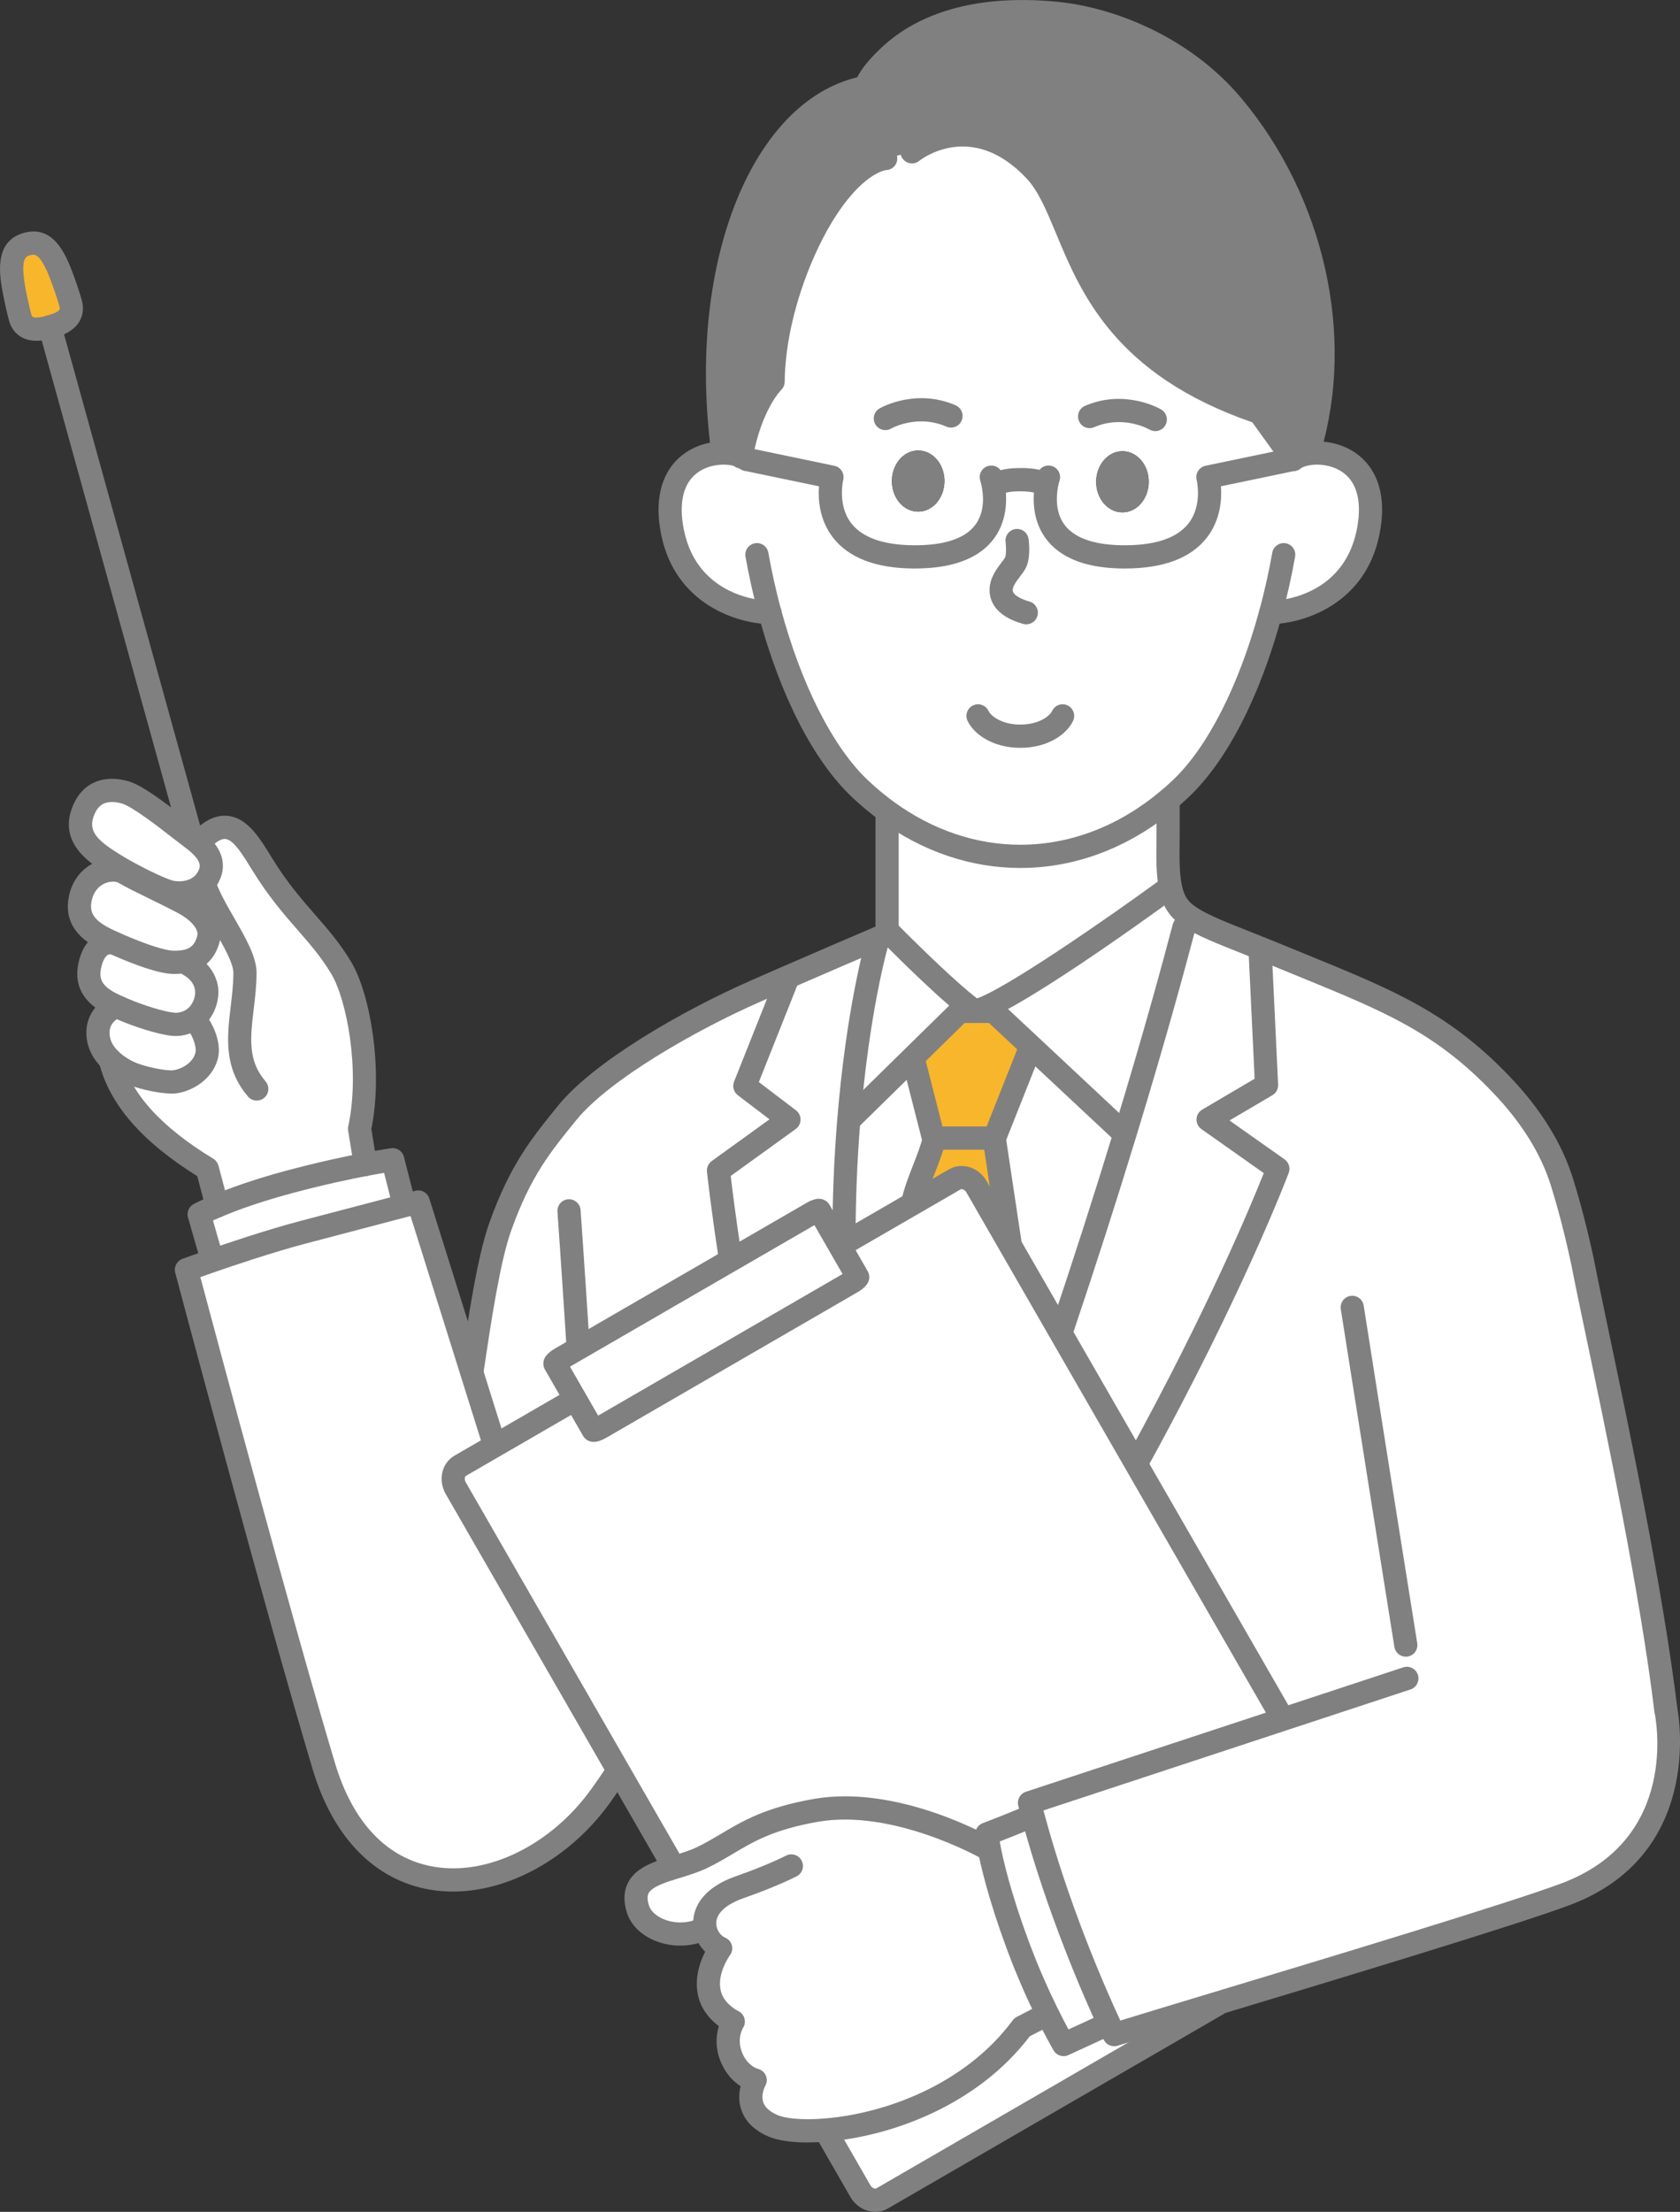
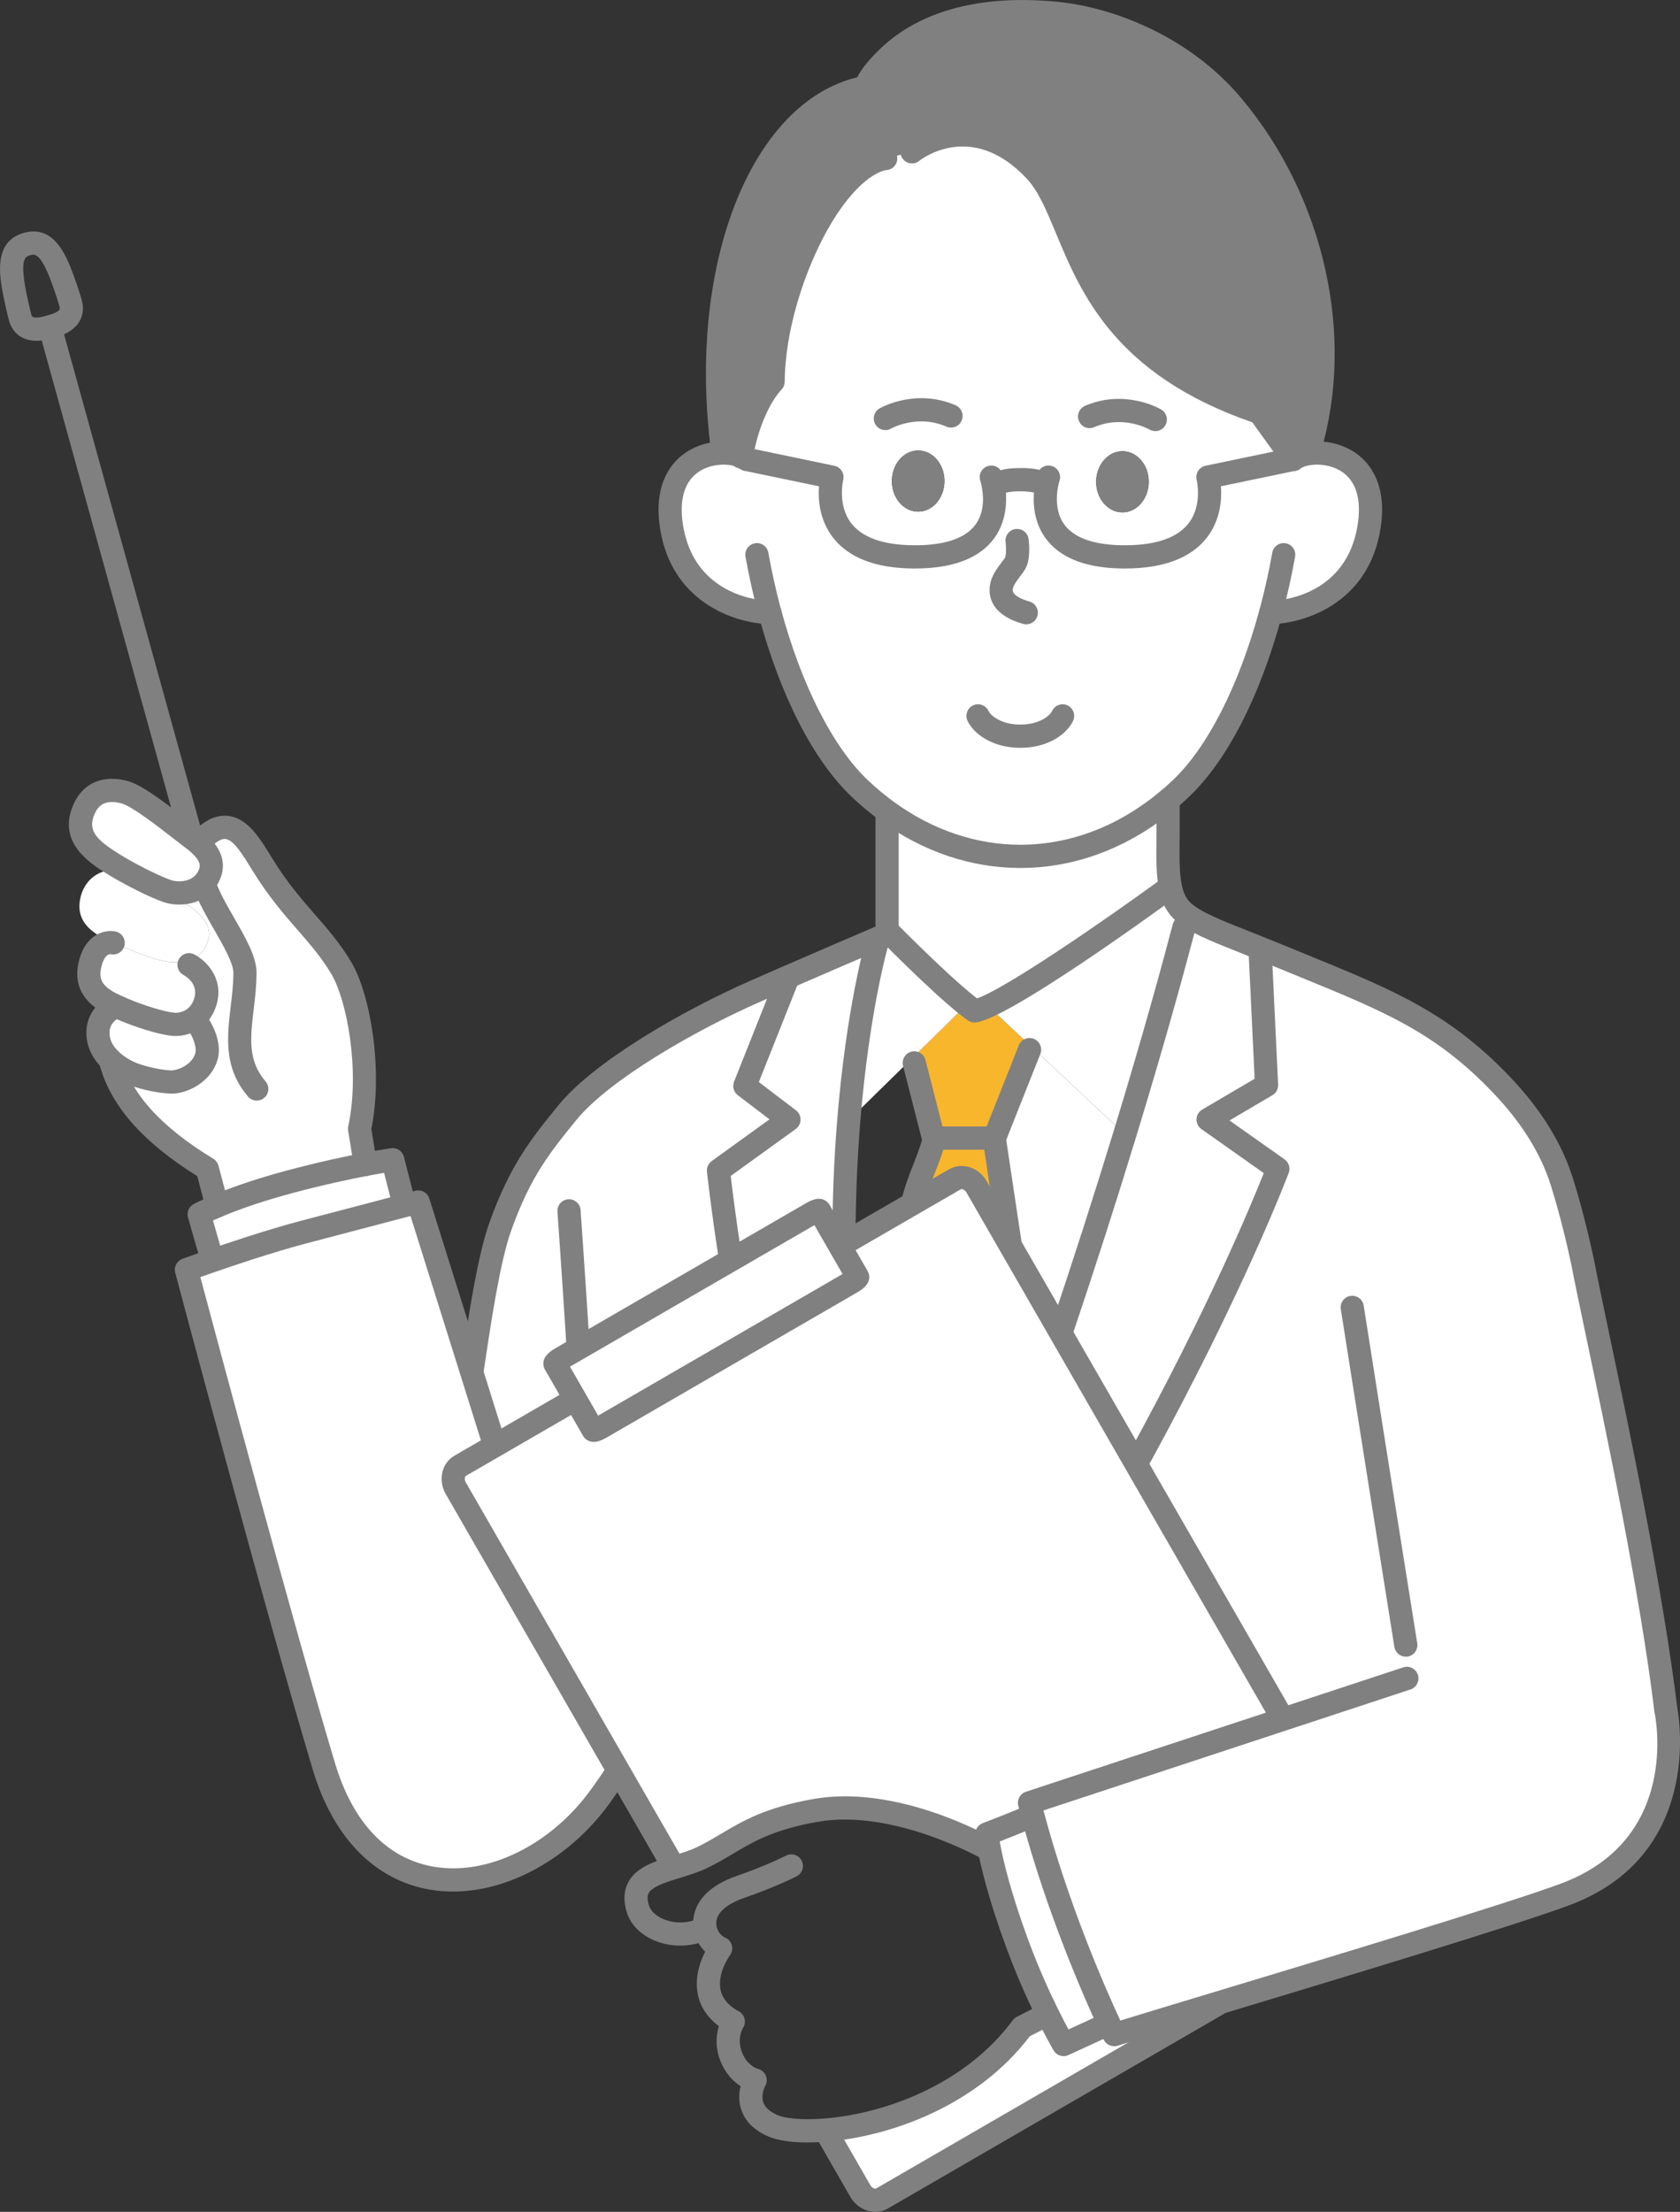
<svg xmlns="http://www.w3.org/2000/svg" width="196" height="258" viewBox="0 0 196 258" fill="none">
  <rect x="0" y="0" width="196" height="258" fill="#333333" stroke="none" />
  <g clip-path="url(#clip0_45_4958)">
    <path d="M149.624 200.56L149.523 200.25L132.449 170.593L132.735 170.423C143.979 149.988 149.083 136.337 149.083 136.337L140.944 130.591L147.763 126.58L147.006 110.714L147.052 110.606C147.933 110.962 148.882 111.341 149.894 111.759C161.03 116.351 167.671 118.69 175.108 126.456C178.243 129.724 180.869 133.518 182.228 137.885C183.186 140.96 183.997 144.165 184.692 147.472C186.074 154.789 192.144 181.256 194.36 199.53C194.36 199.53 197.697 215.326 182.645 220.948C176.521 223.24 155.895 229.474 142.048 233.655C136.457 235.343 131.973 236.698 129.985 237.325C129.985 237.325 129.762 236.876 129.383 236.048C127.8 232.633 123.437 222.76 120.495 211.765C120.363 211.277 120.232 210.781 120.108 210.286L149.624 200.56Z" fill="white" />
    <path d="M116.224 56.79C116.224 56.364 116.973 56 118.687 55.953C120.42 55.907 121.83 56.224 121.846 56.658L122.078 56.697C121.661 59.128 121.653 64.959 131.236 64.959C143.345 64.959 140.921 55.659 140.921 55.659L150.883 53.584C151.33 53.243 152.018 52.995 152.821 52.895C156.08 52.469 161.192 54.459 159.594 62.156C157.709 71.231 148.589 71.448 148.257 71.455H148.249C145.971 79.911 142.311 87.685 137.739 92.006C137.245 92.471 136.735 92.928 136.22 93.354C131.26 97.496 125.367 99.889 119.037 99.889C113.405 99.889 108.115 97.992 103.528 94.654C102.424 93.857 101.358 92.966 100.341 92.006C95.762 87.685 92.106 79.911 89.821 71.455H89.813C89.481 71.448 80.361 71.231 78.476 62.156C77.032 55.171 81.11 52.895 84.307 52.84C85.125 52.825 85.882 52.957 86.484 53.204C86.763 53.305 87.002 53.437 87.195 53.584V53.599L97.064 55.659C97.064 55.659 94.639 64.959 106.748 64.959C116.147 64.959 116.317 59.345 115.923 56.844L116.224 56.79Z" fill="white" />
    <path d="M143.781 12.32C152.335 22.502 157.022 38.151 152.79 52.345L152.821 52.895C152.018 52.995 151.331 53.243 150.883 53.584L146.944 48.117C124.835 40.676 126.181 25.669 120.757 19.893C113.374 12.025 106.393 17.709 106.393 17.709L103.327 18.483C103.327 18.483 99.945 18.483 95.821 25.336C93.242 29.634 90.284 37.083 90.191 44.516C90.191 44.516 87.604 46.963 86.485 53.204C85.882 52.957 85.126 52.825 84.307 52.84L84.291 52.438C81.465 30.679 89.095 12.413 100.995 10.19C100.995 10.19 101.204 8.843 104.084 6.249C106.393 4.181 111.977 0.441 123.316 1.564C129.399 2.176 137.989 5.428 143.781 12.32Z" fill="#808080" />
    <path d="M122.077 56.697L121.846 56.658C121.83 56.224 120.42 55.907 118.687 55.953C116.973 56 116.224 56.364 116.224 56.79L115.923 56.844C116.316 59.345 116.147 64.959 106.748 64.959C94.639 64.959 97.064 55.659 97.064 55.659L87.195 53.599V53.584C87.002 53.437 86.762 53.305 86.484 53.205C87.604 46.963 90.191 44.517 90.191 44.517C90.284 37.083 93.242 29.634 95.821 25.336C99.945 18.483 103.327 18.483 103.327 18.483L106.393 17.709C106.393 17.709 113.374 12.025 120.757 19.893C126.181 25.669 124.834 40.676 146.944 48.117L150.882 53.584L140.92 55.659C140.92 55.659 143.345 64.959 131.236 64.959C121.653 64.959 121.66 59.128 122.077 56.697ZM134.019 56.209C134.027 54.234 132.66 52.639 130.969 52.632C129.277 52.624 127.895 54.219 127.887 56.186C127.88 58.16 129.247 59.763 130.945 59.763C132.637 59.771 134.011 58.176 134.019 56.209ZM110.187 56.124C110.192 54.149 108.826 52.554 107.134 52.546C105.435 52.539 104.061 54.134 104.053 56.1C104.053 58.075 105.412 59.678 107.111 59.678C108.805 59.686 110.177 58.09 110.187 56.124Z" fill="white" />
    <path d="M149.523 200.25L149.624 200.56L120.108 210.286C120.232 210.781 120.363 211.277 120.494 211.765L120.379 211.796C119.027 212.438 115.127 213.925 115.127 213.925C115.127 213.925 115.181 214.459 115.39 215.536L115.127 215.582C115.127 215.582 104.532 209.519 95.172 211.168C87.759 212.477 85.851 214.769 81.928 216.666C80.847 217.185 79.596 217.541 78.422 217.905V217.456L72.182 206.615L53.169 173.59C52.613 172.63 52.853 171.453 53.695 170.965L57.78 168.596L66.831 163.361L67.116 163.198L69.194 166.807C69.24 166.892 69.634 166.768 70.066 166.52L99.366 149.555C99.798 149.307 100.099 149.028 100.053 148.943L98.416 146.093L98.47 146.062C98.47 145.722 98.462 145.381 98.462 145.04L106.571 140.348L111.39 137.56C112.239 137.072 113.366 137.46 113.922 138.42L117.737 145.048L123.676 155.362L132.449 170.593L149.523 200.25Z" fill="white" />
    <path d="M140.943 130.591L149.083 136.337C149.083 136.337 143.978 149.988 132.734 170.423L132.449 170.593L123.676 155.362L123.846 155.261C126.773 146.573 129.228 138.838 131.236 132.272C135.684 117.714 137.908 108.91 138.125 108.174L138.889 106.997C140.534 108.081 143.17 109.057 147.052 110.606L147.006 110.714L147.762 126.58L140.943 130.591Z" fill="white" />
    <path d="M142.048 233.655L142.079 233.756L102.91 256.436C102.068 256.924 100.933 256.544 100.377 255.584L96.493 248.832L96.454 248.453C103.211 247.88 113.166 244.651 119.236 236.466L121.429 235.335L122.116 234.747C123.259 237.078 124.078 238.479 124.078 238.479C124.078 238.479 125.684 237.736 129.043 236.195L129.383 236.048C129.761 236.876 129.985 237.325 129.985 237.325C131.973 236.698 136.457 235.343 142.048 233.655Z" fill="white" />
    <path d="M138.889 106.997L138.125 108.174C137.908 108.91 135.684 117.714 131.236 132.272L131.19 132.256L120.389 122.151L115.915 117.97H113.698V117.915C117.413 117.397 136.364 103.567 136.364 103.567L136.557 103.528C136.719 104.303 136.974 105 137.36 105.565C137.715 106.091 138.217 106.556 138.889 106.997Z" fill="white" />
    <path d="M136.557 103.528L136.364 103.567C136.364 103.567 117.413 117.397 113.698 117.915C110.911 115.995 104.624 109.669 103.551 108.585H103.489V94.709L103.528 94.654C108.115 97.992 113.405 99.889 119.037 99.889C125.367 99.889 131.259 97.496 136.22 93.354L136.279 93.431V96.947C136.279 99.177 136.148 101.6 136.557 103.528Z" fill="white" />
    <path d="M130.966 52.631C132.657 52.639 134.024 54.234 134.016 56.209C134.009 58.176 132.634 59.771 130.943 59.763C129.244 59.763 127.877 58.16 127.885 56.186C127.893 54.219 129.275 52.624 130.966 52.631Z" fill="#808080" />
    <path d="M131.19 132.256L131.237 132.272C129.229 138.838 126.773 146.573 123.846 155.261L123.676 155.362L117.738 145.048L117.831 144.994L116.023 132.961V132.752L120.116 122.438L120.387 122.151L131.188 132.256H131.19Z" fill="white" />
    <path d="M129.385 236.048L129.046 236.195C125.686 237.736 124.08 238.479 124.08 238.479C124.08 238.479 123.261 237.077 122.118 234.747C121.107 232.695 119.856 229.923 118.682 226.74C116.656 221.242 115.76 217.495 115.39 215.536C115.181 214.459 115.127 213.925 115.127 213.925C115.127 213.925 119.027 212.438 120.378 211.795L120.494 211.765C123.436 222.76 127.8 232.633 129.383 236.048H129.385Z" fill="white" />
-     <path d="M82.267 224.936L82.113 224.967C79.194 226.438 75.201 225.184 74.414 222.652C73.479 219.632 75.757 218.734 78.422 217.905C79.596 217.541 80.847 217.185 81.928 216.666C85.851 214.769 87.761 212.477 95.172 211.168C104.532 209.519 115.127 215.582 115.127 215.582L115.389 215.536C115.76 217.495 116.656 221.242 118.682 226.74C119.853 229.923 121.104 232.695 122.118 234.747L121.431 235.335L119.238 236.466C113.168 244.65 103.214 247.879 96.456 248.452C93.614 248.7 91.344 248.476 90.162 247.957C86.07 246.16 88.101 242.645 88.101 242.645C88.101 242.645 86.533 242.281 85.575 240.485C84.185 237.883 85.552 235.808 85.552 235.808C85.552 235.808 83.421 234.816 82.826 232.733C82.031 229.977 84.077 227.267 84.077 227.267C83.22 226.91 82.471 226.012 82.27 224.936H82.267Z" fill="white" />
    <path d="M120.389 122.151L120.119 122.438L116.026 132.752H109.029H108.903L106.663 123.986L106.27 123.576L111.984 117.97H113.699H115.915L120.389 122.151Z" fill="#F8B62C" />
    <path d="M116.026 132.961L117.833 144.994L117.74 145.048L113.925 138.42C113.369 137.46 112.242 137.072 111.392 137.56L106.573 140.348L106.504 140.224C107.083 137.684 108.442 135.183 109.029 132.752H116.026V132.961Z" fill="#F8B62C" />
    <path d="M113.698 117.915V117.97H111.984L106.269 123.576L99.041 130.669H99.025C100.029 118.403 102.053 110.838 102.423 109.56L102.377 109.452C103.08 109.15 103.489 108.972 103.489 108.972V108.585H103.551C104.624 109.669 110.91 115.995 113.698 117.915Z" fill="white" />
    <path d="M107.134 52.546C108.825 52.554 110.192 54.149 110.187 56.124C110.177 58.09 108.805 59.686 107.111 59.678C105.412 59.678 104.053 58.075 104.053 56.1C104.06 54.134 105.435 52.538 107.134 52.546Z" fill="#808080" />
-     <path d="M108.903 132.752H109.029C108.44 135.183 107.083 137.684 106.504 140.224L106.574 140.348L98.465 145.04C98.457 139.728 98.681 134.912 99.029 130.669H99.044L106.272 123.576L106.666 123.986L108.906 132.752H108.903Z" fill="white" />
    <path d="M98.462 145.04C98.462 145.381 98.47 145.722 98.47 146.062L98.416 146.093L95.605 141.215C95.551 141.122 95.165 141.254 94.732 141.502L85.334 146.945L85.195 146.697C84.237 140.495 83.82 136.53 83.82 136.53L92.045 130.591L86.894 126.673L91.913 114.051L91.883 113.974C95.976 112.193 100.37 110.304 102.378 109.452L102.424 109.56C102.053 110.838 100.03 118.403 99.026 130.669C98.678 134.912 98.454 139.728 98.462 145.04Z" fill="white" />
    <path d="M100.053 148.943C100.099 149.028 99.798 149.307 99.365 149.555L70.066 166.52C69.634 166.768 69.24 166.892 69.194 166.807L67.116 163.198L64.745 159.079C64.691 158.994 65 158.715 65.425 158.467L85.334 146.945L94.732 141.502C95.164 141.254 95.55 141.122 95.605 141.215L98.416 146.093L100.053 148.943Z" fill="white" />
    <path d="M92.045 130.591L83.82 136.53C83.82 136.53 84.237 140.495 85.195 146.697L85.334 146.945L65.425 158.467C65.001 158.715 64.692 158.994 64.746 159.079L67.117 163.198L66.831 163.361L57.78 168.596L57.626 168.325L54.972 159.869L55.077 159.838C55.95 154.007 57.008 146.876 58.367 143.074C60.684 136.6 62.939 133.782 66.205 129.771C70.02 125.086 79.897 119.24 88.114 115.623C89.28 115.112 90.562 114.547 91.883 113.974L91.914 114.052L86.894 126.673L92.045 130.591Z" fill="white" />
    <path d="M53.169 173.59L72.182 206.615L71.973 206.731C71.371 207.645 70.738 208.559 70.081 209.473C61.347 221.637 43.361 224.626 37.786 206.042C32.172 187.334 21.746 148.107 21.746 148.107C21.746 148.107 22.966 147.658 24.804 147.03C27.623 146.055 31.901 144.645 35.369 143.732C39.485 142.648 44.62 141.3 47.184 140.627C48.188 140.371 48.798 140.208 48.798 140.208L54.971 159.869L57.625 168.325L57.779 168.596L53.694 170.965C52.852 171.453 52.613 172.63 53.169 173.59Z" fill="white" />
    <path d="M47.123 140.41L47.185 140.627C44.621 141.3 39.485 142.648 35.369 143.732C31.902 144.645 27.624 146.055 24.805 147.03L24.635 146.535L23.23 141.641C23.23 141.641 23.924 141.262 25.33 140.673C27.052 139.945 29.848 138.908 33.748 137.862C37.393 136.887 40.482 136.228 42.621 135.826V135.818C44.644 135.439 45.818 135.276 45.818 135.276L47.123 140.41Z" fill="white" />
    <path d="M41.949 131.668L42.621 135.818V135.826C40.482 136.228 37.393 136.887 33.748 137.862C29.848 138.908 27.052 139.945 25.33 140.673L24.18 136.321C17.816 132.442 14.032 128.315 12.858 123.607C13.569 124.296 14.372 124.753 14.815 124.977C16.287 125.744 19.33 126.325 20.388 126.185C21.616 126.023 23.531 125.117 24.082 123.243C24.553 121.656 23.261 119.665 23.261 119.665L20.504 119.487C21.927 119.487 23.539 118.628 24.025 116.599C24.682 113.873 22.048 112.534 22.048 112.534L21.917 112.069C22.983 111.783 23.917 111.078 24.326 109.483C24.774 107.694 22.936 106.107 21.399 105.302C18.311 103.683 16.171 102.777 14.496 101.794L14.604 101.6C16.449 102.638 18.975 103.846 19.917 104.055C21.369 104.365 23.616 104.039 24.458 101.949C24.96 100.702 24.458 99.626 23.446 98.642L23.515 98.565C23.701 97.938 24.002 97.473 24.388 97.202C27.199 95.158 28.86 97.976 30.605 100.834C34.018 106.393 37.246 108.6 39.81 112.906C41.833 116.289 43.393 124.939 41.949 131.668Z" fill="white" />
    <path d="M23.446 98.642C24.457 99.626 24.959 100.702 24.457 101.949C23.616 104.039 21.368 104.365 19.916 104.055C18.974 103.846 16.449 102.638 14.603 101.6C14.233 101.399 13.893 101.198 13.599 101.02C11.545 99.757 8.479 98.023 9.646 94.778C10.696 91.851 13.128 92.014 14.572 92.417C16.434 92.943 20.666 96.474 22.349 97.721C22.751 98.023 23.129 98.325 23.446 98.642Z" fill="white" />
    <path d="M21.399 105.301C22.936 106.107 24.774 107.694 24.326 109.483C23.917 111.078 22.983 111.783 21.917 112.069C21.369 112.216 20.789 112.255 20.233 112.247C18.697 112.232 15.693 111.047 13.862 110.249C13.646 110.157 13.422 110.056 13.191 109.955C11.159 109.065 8.719 107.764 9.376 104.752C10.04 101.716 13.064 100.95 14.493 101.794C16.169 102.777 18.308 103.683 21.397 105.301H21.399Z" fill="white" />
    <path d="M23.26 119.665C23.26 119.665 24.55 121.655 24.081 123.243C23.53 125.117 21.618 126.023 20.387 126.185C19.329 126.325 16.287 125.744 14.814 124.977C14.371 124.753 13.568 124.296 12.858 123.607C12.031 122.801 11.329 121.679 11.437 120.192C11.514 119.116 12.08 118.318 12.873 117.753L13.077 117.141C13.537 117.366 14.001 117.559 14.418 117.745C16.063 118.457 18.758 119.34 20.179 119.472C20.287 119.48 20.395 119.487 20.503 119.487L23.26 119.665Z" fill="white" />
    <path d="M13.182 109.971L13.19 109.955C13.422 110.056 13.646 110.157 13.862 110.249C15.692 111.047 18.696 112.232 20.233 112.247C20.789 112.255 21.368 112.216 21.917 112.069L22.048 112.534C22.048 112.534 24.681 113.873 24.025 116.599C23.538 118.628 21.927 119.487 20.503 119.487C20.395 119.487 20.287 119.48 20.179 119.472C18.758 119.34 16.063 118.457 14.418 117.745C14.001 117.559 13.538 117.366 13.077 117.141C11.455 116.328 9.885 115.089 10.503 112.495C11.175 109.669 12.966 109.932 13.182 109.971Z" fill="white" />
-     <path d="M8.242 35.379C8.806 37.392 6.459 37.95 5.833 38.113C5.208 38.298 2.914 39.034 2.35 37.021C2.35 37.021 2.072 36.022 1.709 34.202C1.03 30.695 1.272 28.991 3.153 28.464C5.038 27.938 6.126 29.27 7.339 32.63C7.972 34.373 8.242 35.379 8.242 35.379Z" fill="#F8B62C" />
    <path d="M164.011 193.242C163.357 193.242 162.786 192.768 162.678 192.102C159.326 171.14 156.459 152.889 156.428 152.709C156.312 151.968 156.814 151.276 157.553 151.16C158.299 151.044 158.981 151.55 159.097 152.288C159.125 152.471 161.993 170.72 165.345 191.673C165.463 192.414 164.961 193.108 164.225 193.227C164.153 193.24 164.081 193.245 164.009 193.245L164.011 193.242Z" fill="#808080" />
    <path d="M55.08 161.193C55.013 161.193 54.946 161.188 54.877 161.177C54.138 161.066 53.631 160.377 53.742 159.636L53.77 159.44C54.632 153.674 55.706 146.501 57.096 142.617C59.523 135.836 62.01 132.78 65.158 128.913C69.249 123.891 79.362 117.995 87.572 114.382L88.696 113.889C89.546 113.517 90.436 113.125 91.348 112.73C95.443 110.949 99.843 109.057 101.853 108.205L102.141 108.081V94.711C102.141 93.963 102.746 93.356 103.493 93.356C104.239 93.356 104.844 93.963 104.844 94.711V108.974C104.844 109.514 104.525 110.002 104.031 110.216L102.911 110.699C100.901 111.553 96.512 113.44 92.421 115.218C91.513 115.613 90.624 116.003 89.78 116.372L88.655 116.865C81.005 120.233 71.04 125.979 67.254 130.627C64.152 134.437 61.912 137.188 59.642 143.53C58.342 147.164 57.291 154.193 56.445 159.84L56.416 160.036C56.316 160.708 55.739 161.19 55.08 161.19V161.193Z" fill="#808080" />
    <path d="M129.986 238.68C129.486 238.68 129.013 238.402 128.776 237.932C128.776 237.932 128.544 237.467 128.153 236.61C126.441 232.917 122.134 223.121 119.187 212.116C119.053 211.623 118.919 211.119 118.796 210.613C118.623 209.924 119.012 209.22 119.686 208.998L163.712 194.487C164.423 194.252 165.185 194.639 165.419 195.351C165.653 196.061 165.267 196.828 164.557 197.063L121.735 211.176C121.756 211.253 121.777 211.334 121.8 211.411C124.691 222.215 128.925 231.84 130.609 235.477C130.642 235.549 130.673 235.617 130.704 235.684C132.905 235.002 136.604 233.885 141.659 232.359C155.352 228.224 176.043 221.975 182.174 219.681C195.977 214.526 193.166 200.413 193.04 199.814C193.032 199.775 193.025 199.737 193.019 199.698C191.336 185.819 187.39 167.052 185.032 155.84C184.285 152.285 183.696 149.48 183.364 147.73C182.661 144.382 181.842 141.197 180.939 138.296C179.775 134.561 177.487 130.896 174.135 127.404C167.453 120.424 161.563 118.013 151.809 114.018L149.379 113.022C148.633 112.712 147.92 112.425 147.243 112.152L145.047 111.274C141.935 110.04 139.685 109.15 138.146 108.136C137.317 107.591 136.691 107 136.241 106.331C135.778 105.653 135.445 104.827 135.234 103.812C134.874 102.116 134.897 100.152 134.918 98.252C134.923 97.814 134.928 97.38 134.928 96.952V93.436C134.928 92.688 135.533 92.081 136.279 92.081C137.026 92.081 137.631 92.688 137.631 93.436V96.952C137.631 97.39 137.626 97.834 137.621 98.284C137.603 100.036 137.582 101.845 137.881 103.252C138.017 103.905 138.218 104.427 138.475 104.806C138.728 105.178 139.103 105.523 139.628 105.869C140.936 106.731 143.075 107.578 146.041 108.752L148.252 109.635C148.934 109.911 149.655 110.2 150.409 110.513L152.831 111.506C162.569 115.494 169.005 118.13 176.084 125.522C179.729 129.319 182.231 133.345 183.521 137.485C184.447 140.469 185.289 143.737 186.018 147.196C186.35 148.948 186.937 151.741 187.678 155.28C190.044 166.525 193.998 185.337 195.699 199.326C195.926 200.547 198.538 216.462 183.119 222.221C176.908 224.546 156.165 230.811 142.439 234.956C137.299 236.507 132.441 237.973 130.392 238.621C130.258 238.662 130.122 238.683 129.986 238.683V238.68Z" fill="#808080" />
    <path d="M78.425 218.811C77.957 218.811 77.504 218.568 77.254 218.135L52.002 174.269C51.536 173.463 51.402 172.506 51.631 171.639C51.842 170.846 52.336 170.191 53.021 169.793L66.16 162.189C66.808 161.815 67.632 162.037 68.005 162.685C68.379 163.333 68.157 164.161 67.511 164.535L54.375 172.139C54.3 172.183 54.262 172.271 54.244 172.336C54.197 172.508 54.233 172.725 54.342 172.911L79.597 216.78C79.97 217.428 79.749 218.256 79.103 218.63C78.889 218.754 78.657 218.811 78.428 218.811H78.425Z" fill="#808080" />
    <path d="M102.118 258C100.988 258 99.853 257.37 99.212 256.26L95.325 249.505C94.952 248.858 95.173 248.029 95.819 247.655C96.468 247.278 97.292 247.503 97.665 248.15L101.549 254.903C101.732 255.217 102.067 255.357 102.237 255.259L141.405 232.579C142.051 232.204 142.88 232.426 143.251 233.074C143.624 233.722 143.403 234.551 142.757 234.925L103.588 257.605C103.13 257.871 102.623 257.997 102.118 257.997V258Z" fill="#808080" />
    <path d="M149.526 201.605C149.057 201.605 148.604 201.363 148.355 200.929L112.754 139.098C112.566 138.773 112.234 138.636 112.064 138.737L99.005 146.297C98.362 146.682 97.533 146.473 97.152 145.833C96.768 145.19 96.974 144.359 97.615 143.974L97.77 143.881L110.718 136.391C112.206 135.534 114.167 136.143 115.094 137.743L150.695 199.576C151.068 200.224 150.846 201.053 150.2 201.427C149.987 201.551 149.755 201.608 149.526 201.608V201.605Z" fill="#808080" />
    <path d="M69.269 168.188C68.734 168.188 68.263 167.917 68.013 167.462L63.578 159.755C63.405 159.453 63.348 159.058 63.431 158.723C63.482 158.514 63.614 157.959 64.749 157.295L94.061 140.327C94.928 139.829 95.381 139.829 95.528 139.829C96.053 139.829 96.519 140.092 96.774 140.531L101.227 148.267C101.513 148.796 101.711 149.771 100.041 150.732L70.747 167.695C70.172 168.025 69.678 168.19 69.272 168.19L69.269 168.188ZM66.497 159.412L69.784 165.121L98.3 148.607L95.016 142.903L66.497 159.412Z" fill="#808080" />
    <path d="M94.248 249.906C92.307 249.906 90.68 249.663 89.62 249.196C87.975 248.476 86.914 247.415 86.469 246.044C86.14 245.035 86.222 244.075 86.402 243.337C85.741 242.913 84.974 242.224 84.384 241.119C83.347 239.176 83.527 237.444 83.864 236.334C83.032 235.707 81.969 234.646 81.529 233.103C80.911 230.958 81.637 228.898 82.271 227.651C81.601 227.001 81.12 226.126 80.942 225.181C80.744 224.174 80.507 220.698 85.939 218.819C89.406 217.616 91.689 216.457 91.713 216.444C92.379 216.106 93.193 216.372 93.53 217.038C93.87 217.704 93.605 218.519 92.941 218.86C92.843 218.912 90.482 220.109 86.822 221.379C84.515 222.177 83.341 223.374 83.596 224.667C83.725 225.362 84.204 225.847 84.595 226.01C84.981 226.17 85.272 226.5 85.383 226.905C85.491 227.31 85.409 227.744 85.156 228.077C85.141 228.095 83.534 230.297 84.127 232.349C84.538 233.794 86.114 234.566 86.129 234.574C86.482 234.744 86.747 235.059 86.853 235.436C86.956 235.813 86.896 236.22 86.683 236.546C86.654 236.59 85.797 238.017 86.77 239.837C87.411 241.037 88.4 241.313 88.41 241.316C88.827 241.411 89.174 241.703 89.344 242.098C89.514 242.493 89.489 242.944 89.272 243.316C89.272 243.316 88.74 244.302 89.046 245.211C89.247 245.807 89.805 246.313 90.709 246.708C91.514 247.061 93.419 247.35 96.344 247.095C103.219 246.511 112.558 243.2 118.157 235.65C118.281 235.485 118.44 235.348 118.623 235.253L120.816 234.122C121.48 233.781 122.294 234.042 122.636 234.708C122.976 235.374 122.716 236.19 122.052 236.533L120.134 237.521C113.982 245.613 103.955 249.17 96.573 249.795C95.764 249.864 94.984 249.9 94.253 249.9L94.248 249.906Z" fill="#808080" />
    <path d="M79.373 226.944C78.335 226.944 77.288 226.743 76.333 226.337C74.708 225.646 73.57 224.482 73.125 223.057C72.392 220.682 73.287 219.239 74.168 218.447C75.169 217.546 76.621 217.045 78.021 216.612L78.487 216.467C79.473 216.165 80.495 215.85 81.344 215.443C82.356 214.952 83.226 214.436 84.148 213.889C86.681 212.384 89.301 210.828 94.939 209.834C104.669 208.12 115.349 214.147 115.797 214.405C116.446 214.777 116.67 215.603 116.302 216.253C115.931 216.903 115.107 217.128 114.459 216.759C114.356 216.7 104.159 210.954 95.407 212.503C90.256 213.411 87.958 214.777 85.528 216.222C84.598 216.774 83.638 217.345 82.516 217.887C81.481 218.382 80.364 218.726 79.28 219.059L78.822 219.201C77.707 219.547 76.567 219.931 75.97 220.465C75.661 220.744 75.36 221.134 75.704 222.249C75.903 222.889 76.518 223.472 77.385 223.842C78.709 224.404 80.287 224.371 81.507 223.754C82.171 223.418 82.987 223.687 83.322 224.355C83.656 225.024 83.388 225.839 82.722 226.175C81.71 226.686 80.544 226.941 79.37 226.941L79.373 226.944Z" fill="#808080" />
    <path d="M124.08 239.834C123.614 239.834 123.164 239.591 122.914 239.163C122.881 239.104 122.057 237.692 120.906 235.346C120.016 233.541 118.687 230.663 117.416 227.21C115.284 221.423 114.401 217.569 114.064 215.788C113.851 214.689 113.791 214.121 113.786 214.062C113.724 213.453 114.08 212.877 114.651 212.66C114.69 212.645 118.515 211.186 119.805 210.572C120.477 210.249 121.285 210.538 121.604 211.215C121.923 211.891 121.637 212.699 120.963 213.019C120.008 213.473 117.9 214.304 116.633 214.797C116.659 214.942 116.687 215.102 116.723 215.275C117.045 216.981 117.892 220.667 119.954 226.268C121.187 229.613 122.471 232.398 123.334 234.145C123.862 235.224 124.32 236.099 124.657 236.721C125.478 236.344 126.747 235.758 128.487 234.961C129.164 234.651 129.967 234.948 130.279 235.629C130.59 236.311 130.292 237.114 129.612 237.426C126.258 238.964 124.652 239.708 124.652 239.708C124.469 239.793 124.276 239.831 124.086 239.831L124.08 239.834Z" fill="#808080" />
-     <path d="M131.191 133.611C130.861 133.611 130.529 133.49 130.269 133.247L115.383 119.325H112.536L99.987 131.637C99.454 132.161 98.597 132.15 98.074 131.616C97.552 131.082 97.562 130.225 98.095 129.701L111.038 117.002C111.29 116.754 111.63 116.615 111.982 116.615H115.913C116.255 116.615 116.585 116.744 116.835 116.978L132.11 131.265C132.655 131.776 132.684 132.633 132.177 133.18C131.909 133.467 131.551 133.611 131.188 133.611H131.191Z" fill="#808080" />
    <path d="M113.699 119.27C113.429 119.27 113.161 119.188 112.935 119.033C110.178 117.133 104.321 111.287 102.594 109.54C102.069 109.008 102.072 108.151 102.602 107.624C103.132 107.098 103.987 107.103 104.512 107.632C107.737 110.892 111.792 114.787 113.987 116.452C117.275 115.337 128.735 107.462 135.572 102.473C136.174 102.034 137.018 102.165 137.459 102.772C137.899 103.376 137.765 104.225 137.16 104.664C133.95 107.008 117.741 118.721 113.887 119.258C113.825 119.265 113.761 119.27 113.699 119.27Z" fill="#808080" />
    <path d="M116.026 134.107H108.906C108.291 134.107 107.75 133.689 107.596 133.087L105.356 124.322C105.171 123.596 105.606 122.858 106.329 122.672C107.05 122.484 107.789 122.925 107.974 123.648L109.954 131.394H115.107L118.86 121.934C119.136 121.24 119.918 120.897 120.616 121.175C121.308 121.452 121.648 122.239 121.373 122.936L117.28 133.25C117.076 133.766 116.577 134.104 116.024 134.104L116.026 134.107Z" fill="#808080" />
    <path d="M106.504 141.579C106.404 141.579 106.303 141.569 106.203 141.545C105.474 141.378 105.019 140.652 105.186 139.922C105.508 138.513 106.038 137.15 106.553 135.831C107.016 134.641 107.454 133.518 107.716 132.432C107.894 131.704 108.62 131.257 109.348 131.433C110.074 131.608 110.52 132.341 110.345 133.069C110.038 134.334 109.547 135.596 109.07 136.817C108.592 138.043 108.097 139.31 107.822 140.523C107.68 141.151 107.122 141.576 106.507 141.576L106.504 141.579Z" fill="#808080" />
    <path d="M117.83 146.349C117.174 146.349 116.597 145.866 116.494 145.195L114.687 133.162C114.576 132.421 115.083 131.732 115.822 131.621C116.571 131.5 117.248 132.018 117.362 132.759L119.169 144.792C119.279 145.533 118.772 146.222 118.033 146.333C117.964 146.344 117.897 146.349 117.83 146.349Z" fill="#808080" />
    <path d="M123.846 156.616C123.702 156.616 123.558 156.593 123.414 156.544C122.708 156.304 122.327 155.535 122.567 154.825C125.154 147.152 127.635 139.429 129.947 131.871C133.685 119.642 135.855 111.457 136.568 108.768C136.709 108.239 136.797 107.908 136.833 107.787C137.044 107.069 137.795 106.659 138.511 106.871C139.227 107.082 139.636 107.836 139.425 108.554C139.391 108.665 139.312 108.972 139.18 109.465C138.462 112.167 136.284 120.385 132.531 132.664C130.215 140.244 127.723 147.99 125.128 155.69C124.938 156.255 124.412 156.611 123.849 156.611L123.846 156.616Z" fill="#808080" />
    <path d="M67.449 158.521C66.741 158.521 66.149 157.972 66.103 157.254C65.508 147.983 65.042 141.401 65.037 141.334C64.983 140.588 65.544 139.94 66.29 139.886C67.032 139.837 67.683 140.394 67.734 141.143C67.74 141.207 68.206 147.797 68.8 157.081C68.849 157.827 68.283 158.472 67.539 158.521C67.511 158.521 67.48 158.524 67.451 158.524L67.449 158.521Z" fill="#808080" />
    <path d="M132.735 171.778C132.513 171.778 132.289 171.724 132.083 171.61C131.43 171.249 131.193 170.425 131.553 169.77C140.931 152.724 146.066 140.299 147.441 136.835L140.166 131.701C139.791 131.435 139.574 130.999 139.595 130.537C139.613 130.078 139.865 129.657 140.262 129.425L146.375 125.829L145.657 110.781C145.621 110.033 146.198 109.398 146.942 109.362C147.711 109.333 148.321 109.904 148.357 110.65L149.114 126.516C149.137 127.019 148.883 127.494 148.447 127.749L143.438 130.694L149.863 135.229C150.365 135.583 150.566 136.236 150.35 136.812C150.298 136.949 145.08 150.791 133.919 171.079C133.672 171.525 133.211 171.778 132.735 171.778Z" fill="#808080" />
    <path d="M85.195 148.052C84.539 148.052 83.965 147.575 83.862 146.904C82.912 140.74 82.484 136.711 82.479 136.672C82.428 136.19 82.639 135.715 83.033 135.431L89.775 130.563L86.081 127.752C85.597 127.383 85.416 126.738 85.64 126.17L90.66 113.548C90.938 112.854 91.721 112.516 92.416 112.792C93.108 113.071 93.445 113.858 93.17 114.552L88.531 126.216L92.861 129.51C93.203 129.77 93.401 130.176 93.396 130.607C93.391 131.038 93.183 131.438 92.835 131.691L85.252 137.165C85.419 138.608 85.831 141.964 86.531 146.491C86.644 147.232 86.14 147.923 85.401 148.037C85.332 148.047 85.262 148.052 85.192 148.052H85.195Z" fill="#808080" />
    <path d="M98.47 147.417C97.723 147.417 97.118 146.811 97.118 146.062L97.111 145.04C97.103 140.115 97.293 135.242 97.68 130.558C98.732 117.691 100.884 110.015 101.126 109.181C101.335 108.461 102.084 108.048 102.802 108.259C103.518 108.468 103.93 109.22 103.721 109.94C103.487 110.745 101.404 118.179 100.372 130.78C99.994 135.389 99.806 140.185 99.814 145.038L99.821 146.062C99.821 146.811 99.216 147.417 98.47 147.417Z" fill="#808080" />
    <path d="M84.291 53.793C83.622 53.793 83.043 53.295 82.953 52.613C80.078 30.478 87.895 11.259 100.748 8.858C101.479 8.724 102.187 9.207 102.323 9.942C102.46 10.678 101.976 11.385 101.242 11.522C89.8 13.659 82.942 31.554 85.632 52.262C85.728 53.003 85.208 53.684 84.466 53.78C84.407 53.788 84.351 53.79 84.291 53.79V53.793Z" fill="#808080" />
    <path d="M150.885 54.939C150.468 54.939 150.054 54.743 149.789 54.376L146.103 49.26C130.06 43.721 126.099 34.189 123.198 27.212C122.098 24.57 121.151 22.288 119.774 20.822C113.377 14.005 107.49 18.568 107.24 18.765C106.659 19.229 105.809 19.136 105.343 18.555C104.877 17.975 104.965 17.128 105.541 16.656C105.621 16.591 113.596 10.28 121.741 18.963C123.455 20.791 124.49 23.282 125.692 26.17C128.567 33.092 132.148 41.706 147.374 46.831C147.642 46.922 147.876 47.092 148.041 47.322L151.979 52.789C152.417 53.395 152.281 54.242 151.676 54.681C151.436 54.854 151.161 54.936 150.885 54.936V54.939Z" fill="#808080" />
    <path d="M86.472 54.652C86.367 54.652 86.259 54.639 86.151 54.614C85.451 54.443 85.013 53.754 85.141 53.055C85.147 53.016 85.154 52.977 85.162 52.938C86.091 47.784 88.007 45.004 88.853 43.987C89.07 36.51 91.976 29.123 94.666 24.639C99.058 17.342 102.906 17.131 103.331 17.131C104.077 17.131 104.682 17.737 104.682 18.486C104.682 19.234 104.1 19.818 103.374 19.841C103.238 19.856 100.471 20.241 96.98 26.038C94.529 30.122 91.634 37.418 91.546 44.534C91.541 44.901 91.389 45.252 91.121 45.505C91.109 45.518 88.828 47.807 87.819 53.447C87.819 53.452 87.819 53.457 87.816 53.462C87.808 53.517 87.798 53.571 87.785 53.623C87.633 54.242 87.082 54.655 86.475 54.655L86.472 54.652Z" fill="#808080" />
    <path d="M152.793 53.7C152.664 53.7 152.533 53.682 152.404 53.643C151.688 53.429 151.282 52.673 151.495 51.958C155.284 39.246 151.851 24.03 142.746 13.195C137.113 6.491 128.686 3.466 123.179 2.914C113.251 1.931 107.806 4.736 104.985 7.261C102.656 9.362 102.318 10.474 102.316 10.484C102.331 10.428 102.331 10.399 102.331 10.399L99.659 9.984C99.726 9.555 100.177 7.95 103.181 5.242C106.409 2.351 112.54 -0.865 123.447 0.217C129.746 0.849 138.666 4.132 144.813 11.447C154.489 22.964 158.129 39.171 154.085 52.735C153.91 53.323 153.372 53.703 152.79 53.703L152.793 53.7Z" fill="#808080" />
    <path d="M116.224 58.152C115.478 58.152 114.873 57.553 114.873 56.805C114.873 55.837 115.529 54.683 118.652 54.598C120.688 54.536 123.136 54.849 123.198 56.611C123.224 57.36 122.639 57.987 121.893 58.013C121.437 58.028 121.036 57.819 120.778 57.489C120.454 57.399 119.736 57.282 118.724 57.308C118.006 57.329 117.602 57.406 117.398 57.463C117.167 57.873 116.726 58.152 116.224 58.152Z" fill="#808080" />
    <path d="M131.237 66.314C127.051 66.314 124.037 65.25 122.274 63.152C120.341 60.852 120.487 57.977 120.747 56.467C120.871 55.744 121.033 55.269 121.048 55.215C121.293 54.508 122.063 54.131 122.768 54.376C123.471 54.621 123.844 55.391 123.605 56.095C123.597 56.116 123.494 56.436 123.411 56.921C123.231 57.969 123.113 59.941 124.341 61.402C125.569 62.86 127.888 63.601 131.237 63.601C134.859 63.601 137.364 62.734 138.679 61.025C140.311 58.906 139.621 56.026 139.613 55.997C139.521 55.638 139.577 55.256 139.773 54.941C139.969 54.627 140.285 54.405 140.648 54.327L150.61 52.252C151.336 52.1 152.054 52.569 152.209 53.305C152.361 54.038 151.89 54.756 151.161 54.908L142.442 56.722C142.553 58.209 142.411 60.615 140.821 62.682C138.967 65.09 135.742 66.311 131.24 66.311L131.237 66.314Z" fill="#808080" />
    <path d="M148.257 72.81C147.526 72.81 146.924 72.225 146.906 71.486C146.89 70.738 147.48 70.118 148.226 70.1C149.083 70.082 156.649 69.685 158.271 61.879C158.842 59.12 158.505 56.97 157.292 55.656C156.085 54.353 154.219 54.079 152.996 54.237C152.342 54.319 151.899 54.51 151.701 54.663C151.107 55.114 150.257 54.998 149.807 54.404C149.356 53.808 149.472 52.959 150.067 52.505C150.715 52.009 151.611 51.681 152.654 51.55C154.605 51.292 157.372 51.756 159.274 53.813C160.554 55.197 161.877 57.814 160.917 62.429C159.256 70.433 152.195 72.718 148.288 72.808H148.257V72.81Z" fill="#808080" />
    <path d="M119.038 101.244C113.313 101.244 107.676 99.344 102.736 95.751C101.616 94.944 100.499 94.014 99.415 92.992C94.939 88.769 91.067 81.246 88.516 71.809C88.321 71.086 88.748 70.343 89.466 70.147C90.189 69.953 90.928 70.379 91.124 71.099C93.51 79.932 97.207 87.19 101.264 91.018C102.26 91.957 103.289 92.811 104.316 93.555C108.796 96.812 113.885 98.534 119.036 98.534C124.838 98.534 130.48 96.384 135.353 92.311C135.817 91.929 136.293 91.505 136.813 91.018C140.875 87.18 144.569 79.919 146.945 71.102C146.958 71.055 146.97 71.014 146.986 70.97C147.565 68.794 148.052 66.606 148.433 64.466C148.564 63.73 149.267 63.24 150 63.369C150.737 63.5 151.226 64.203 151.094 64.941C150.693 67.202 150.178 69.512 149.563 71.806C149.55 71.853 149.534 71.899 149.516 71.943C146.978 81.305 143.125 88.775 138.666 92.992C138.1 93.526 137.58 93.986 137.078 94.399C131.721 98.874 125.481 101.244 119.038 101.244Z" fill="#808080" />
    <path d="M89.813 72.81C89.216 72.81 88.67 72.413 88.508 71.806C87.893 69.509 87.378 67.199 86.976 64.941C86.845 64.205 87.334 63.5 88.07 63.369C88.804 63.234 89.507 63.727 89.638 64.466C90.027 66.647 90.524 68.879 91.118 71.104C91.311 71.827 90.884 72.57 90.163 72.764C90.045 72.795 89.929 72.81 89.811 72.81H89.813Z" fill="#808080" />
    <path d="M89.821 72.811C85.874 72.72 78.816 70.436 77.153 62.432C76.26 58.114 77.382 55.569 78.479 54.193C79.82 52.513 81.936 51.524 84.286 51.485C85.277 51.478 86.214 51.627 86.999 51.95C87.344 52.074 87.705 52.267 88.016 52.505C88.608 52.959 88.724 53.808 88.271 54.405C87.818 55.001 86.971 55.114 86.376 54.663C86.312 54.614 86.199 54.541 86.026 54.48C85.532 54.278 84.93 54.188 84.335 54.196C83.604 54.209 81.779 54.397 80.592 55.886C79.537 57.208 79.264 59.28 79.802 61.88C81.424 69.685 88.989 70.08 89.846 70.1C90.585 70.118 91.18 70.728 91.172 71.471C91.162 72.214 90.564 72.811 89.823 72.811H89.821Z" fill="#808080" />
    <path d="M134.781 50.285C134.55 50.285 134.316 50.226 134.102 50.102C133.963 50.022 131.026 48.38 127.654 49.828C126.966 50.125 126.173 49.805 125.88 49.116C125.587 48.427 125.903 47.632 126.59 47.337C131.257 45.332 135.299 47.663 135.469 47.763C136.112 48.143 136.326 48.974 135.948 49.619C135.695 50.048 135.245 50.288 134.781 50.288V50.285Z" fill="#808080" />
    <path d="M103.292 50.169C102.824 50.169 102.371 49.926 102.121 49.493C101.748 48.845 101.969 48.016 102.615 47.642C102.785 47.544 106.839 45.249 111.491 47.278C112.176 47.578 112.487 48.375 112.191 49.062C111.892 49.748 111.094 50.061 110.412 49.764C107.001 48.272 103.997 49.973 103.966 49.988C103.753 50.112 103.521 50.169 103.292 50.169Z" fill="#808080" />
    <path d="M119.038 87.229C115.831 87.229 113.638 85.654 112.886 84.095C112.561 83.421 112.842 82.611 113.514 82.286C114.186 81.958 114.994 82.242 115.318 82.916C115.617 83.535 116.891 84.518 119.038 84.518C121.185 84.518 122.457 83.538 122.75 82.921C123.072 82.245 123.88 81.961 124.552 82.281C125.226 82.603 125.512 83.411 125.19 84.087C124.446 85.651 122.256 87.229 119.038 87.229Z" fill="#808080" />
    <path d="M119.733 72.826C119.615 72.826 119.494 72.811 119.373 72.777C115.957 71.83 115.447 69.902 115.447 68.838C115.447 67.447 116.25 66.394 116.835 65.625C117.01 65.395 117.193 65.155 117.267 65.01C117.383 64.768 117.406 63.89 117.319 63.235C117.218 62.494 117.736 61.81 118.477 61.709C119.221 61.611 119.898 62.13 119.998 62.871C120.068 63.389 120.251 65.165 119.659 66.278C119.481 66.618 119.239 66.936 118.984 67.269C118.593 67.782 118.15 68.363 118.15 68.836C118.15 69.416 119.154 69.902 120.094 70.162C120.812 70.361 121.234 71.107 121.036 71.83C120.871 72.431 120.328 72.823 119.733 72.823V72.826Z" fill="#808080" />
    <path d="M106.749 66.314C102.244 66.314 99.021 65.093 97.168 62.685C95.577 60.617 95.435 58.212 95.546 56.725L86.886 54.921C86.15 54.8 85.651 54.105 85.769 53.364C85.89 52.626 86.573 52.123 87.322 52.244L87.414 52.26L97.34 54.33C97.703 54.405 98.017 54.627 98.213 54.941C98.409 55.256 98.465 55.638 98.373 55.997C98.367 56.02 97.667 58.916 99.32 61.043C100.638 62.739 103.14 63.601 106.749 63.601C110.08 63.601 112.391 62.868 113.622 61.425C114.775 60.07 114.783 58.3 114.587 57.053C114.495 56.469 114.371 56.085 114.368 56.082C114.137 55.373 114.52 54.606 115.228 54.374C115.939 54.141 116.698 54.521 116.932 55.228C116.95 55.287 117.125 55.822 117.254 56.627C117.488 58.111 117.591 60.935 115.673 63.186C113.908 65.258 110.904 66.311 106.746 66.311L106.749 66.314Z" fill="#808080" />
    <path d="M24.636 147.89C24.049 147.89 23.508 147.503 23.338 146.909L21.933 142.015C21.758 141.406 22.028 140.753 22.584 140.451C22.615 140.433 23.356 140.03 24.811 139.421C26.479 138.716 29.328 137.643 33.398 136.551C37.249 135.518 40.403 134.863 42.372 134.491C43.098 134.354 43.811 134.837 43.95 135.573C44.089 136.308 43.605 137.016 42.871 137.155C40.951 137.516 37.867 138.159 34.098 139.168C30.178 140.219 27.452 141.243 25.858 141.92C25.462 142.085 25.125 142.235 24.847 142.361L25.936 146.158C26.144 146.878 25.727 147.629 25.012 147.836C24.888 147.872 24.759 147.887 24.636 147.887V147.89Z" fill="#808080" />
    <path d="M47.123 141.765C46.52 141.765 45.969 141.357 45.812 140.745L44.811 136.807C44.304 136.892 43.65 137.005 42.868 137.152C42.136 137.281 41.429 136.804 41.29 136.068C41.153 135.333 41.637 134.625 42.371 134.486C44.402 134.107 45.583 133.942 45.632 133.934C46.314 133.841 46.955 134.274 47.128 134.94L48.433 140.074C48.616 140.8 48.181 141.538 47.457 141.724C47.347 141.752 47.233 141.765 47.123 141.765Z" fill="#808080" />
    <path d="M52.841 220.638C51.955 220.638 51.075 220.566 50.215 220.424C43.749 219.338 38.876 214.369 36.495 206.432C30.937 187.918 20.548 148.847 20.442 148.455C20.262 147.779 20.628 147.077 21.284 146.834C21.284 146.834 22.515 146.38 24.37 145.747C26.255 145.094 31.079 143.461 35.028 142.42L46.843 139.315C47.844 139.06 48.449 138.9 48.452 138.897C49.152 138.711 49.87 139.109 50.087 139.801L58.913 167.917C59.137 168.632 58.743 169.39 58.03 169.615C57.322 169.84 56.56 169.445 56.337 168.73L47.896 141.842C47.778 141.873 47.651 141.904 47.517 141.938L35.712 145.04C31.854 146.057 27.107 147.665 25.246 148.311C24.507 148.563 23.871 148.785 23.374 148.961C25.174 155.705 34.088 189.015 39.082 205.65C41.18 212.645 45.183 216.829 50.66 217.748C56.959 218.806 64.329 215.161 68.986 208.678C69.676 207.717 70.283 206.835 70.845 205.983C71.257 205.358 72.093 205.188 72.716 205.598C73.339 206.011 73.511 206.85 73.1 207.475C72.518 208.36 71.89 209.271 71.177 210.262C66.553 216.702 59.454 220.638 52.838 220.638H52.841Z" fill="#808080" />
    <path d="M25.331 142.028C24.733 142.028 24.185 141.628 24.026 141.019L23.014 137.191C16.514 133.136 12.761 128.795 11.551 123.935C11.368 123.209 11.809 122.474 12.534 122.29C13.258 122.107 13.994 122.548 14.174 123.276C15.235 127.525 18.738 131.415 24.885 135.162C25.184 135.343 25.4 135.635 25.49 135.973L26.641 140.325C26.831 141.047 26.404 141.788 25.681 141.982C25.565 142.013 25.449 142.028 25.333 142.028H25.331Z" fill="#808080" />
    <path d="M20.022 127.558C18.408 127.558 15.615 126.918 14.192 126.177C13.6 125.875 12.714 125.349 11.921 124.577C10.604 123.292 9.973 121.741 10.091 120.091C10.192 118.697 10.884 117.505 12.094 116.645C12.704 116.209 13.546 116.356 13.978 116.965C14.411 117.575 14.267 118.421 13.659 118.855C12.933 119.371 12.815 119.918 12.789 120.287C12.727 121.139 13.059 121.908 13.803 122.634C14.382 123.194 15.07 123.586 15.428 123.767C16.702 124.43 19.453 124.941 20.213 124.84C21.013 124.735 22.422 124.102 22.785 122.861C23.003 122.123 22.434 120.884 22.125 120.401C21.724 119.771 21.904 118.935 22.53 118.53C23.155 118.124 23.989 118.303 24.393 118.927C24.561 119.185 26.005 121.503 25.377 123.63C24.695 125.961 22.404 127.287 20.566 127.53C20.406 127.551 20.223 127.561 20.022 127.561V127.558Z" fill="#808080" />
    <path d="M20.503 120.842C20.364 120.842 20.225 120.835 20.084 120.824C18.351 120.664 15.419 119.655 13.88 118.989L13.504 118.824C13.175 118.679 12.83 118.53 12.485 118.362C9.653 116.942 8.549 114.867 9.187 112.183C9.962 108.928 12.209 108.427 13.419 108.639C13.476 108.649 13.535 108.662 13.592 108.68C14.15 108.845 14.557 109.364 14.557 109.979C14.557 110.82 13.78 111.486 12.92 111.303C12.549 111.254 12.093 111.643 11.815 112.81C11.473 114.253 11.96 115.068 13.677 115.928C13.975 116.073 14.287 116.209 14.583 116.338L14.964 116.506C16.549 117.193 19.08 118.008 20.3 118.122C20.346 118.122 20.424 118.132 20.501 118.132C21.353 118.132 22.38 117.647 22.709 116.282C23.096 114.679 21.597 113.827 21.425 113.737C20.771 113.388 20.511 112.573 20.853 111.912C21.193 111.251 21.996 110.988 22.658 111.323C23.899 111.953 26.056 113.935 25.338 116.917C24.686 119.627 22.442 120.842 20.503 120.842Z" fill="#808080" />
-     <path d="M20.365 113.602H20.216C18.481 113.584 15.51 112.443 13.325 111.491L12.655 111.197C10.995 110.469 7.118 108.77 8.058 104.46C8.709 101.476 11.175 100.116 13.191 100.116C13.93 100.116 14.62 100.291 15.183 100.624C16.053 101.136 17.062 101.626 18.339 102.251C19.405 102.769 20.612 103.358 22.025 104.101C24.18 105.229 26.26 107.322 25.637 109.813C25.155 111.685 23.992 112.913 22.267 113.378C21.704 113.53 21.081 113.602 20.365 113.602ZM13.191 102.829C12.444 102.829 11.08 103.293 10.696 105.043C10.349 106.641 11.116 107.568 13.731 108.716L14.396 109.008C17.044 110.162 19.286 110.884 20.247 110.895H20.362C20.839 110.895 21.233 110.853 21.567 110.763C22.118 110.616 22.72 110.309 23.019 109.147C23.23 108.298 22.051 107.173 20.774 106.504C19.395 105.782 18.205 105.203 17.158 104.69C15.881 104.068 14.777 103.531 13.814 102.966C13.742 102.924 13.546 102.831 13.191 102.831V102.829Z" fill="#808080" />
    <path d="M20.897 105.51C20.465 105.51 20.043 105.467 19.636 105.381C18.341 105.095 15.458 103.637 13.945 102.782C13.571 102.578 13.213 102.367 12.902 102.181L12.681 102.044C10.652 100.803 6.876 98.493 8.374 94.319C9.18 92.076 10.845 90.842 13.064 90.842C13.661 90.842 14.292 90.932 14.933 91.111C16.539 91.565 19.016 93.428 21.852 95.633C22.365 96.03 22.81 96.379 23.152 96.632C23.549 96.928 23.999 97.279 24.401 97.685C26.316 99.548 26.172 101.308 25.711 102.457C24.941 104.37 23.142 105.513 20.897 105.513V105.51ZM13.067 93.55C12.001 93.55 11.339 94.068 10.92 95.235C10.281 97.016 11.432 98.103 14.091 99.729L14.307 99.863C14.578 100.026 14.9 100.217 15.25 100.408C17.312 101.567 19.564 102.586 20.21 102.731C20.416 102.775 20.658 102.8 20.897 102.8C21.554 102.8 22.73 102.622 23.204 101.443C23.32 101.156 23.536 100.619 22.504 99.615C22.205 99.316 21.832 99.027 21.538 98.807C21.191 98.549 20.725 98.188 20.195 97.775C18.529 96.479 15.427 94.066 14.205 93.72C13.803 93.609 13.417 93.55 13.064 93.55H13.067Z" fill="#808080" />
    <path d="M42.621 137.176C41.926 137.176 41.355 136.654 41.28 135.981L40.616 131.884C40.59 131.719 40.593 131.546 40.629 131.381C42.044 124.781 40.433 116.578 38.652 113.6C37.491 111.651 36.15 110.11 34.726 108.479C33.12 106.636 31.3 104.548 29.454 101.541L29.374 101.412C28.414 99.842 27.328 98.061 26.383 97.873C26.265 97.85 25.899 97.778 25.181 98.296C25.114 98.343 24.944 98.49 24.81 98.947C24.599 99.664 23.845 100.072 23.132 99.861C22.416 99.649 22.007 98.895 22.221 98.178C22.491 97.261 22.972 96.541 23.613 96.09C24.707 95.294 25.822 94.993 26.913 95.215C29.019 95.635 30.373 97.852 31.681 99.995L31.758 100.121C33.483 102.932 35.151 104.845 36.762 106.693C38.266 108.419 39.689 110.048 40.974 112.206C43.221 115.964 44.716 124.835 43.326 131.693L43.957 135.596C43.97 135.668 43.975 135.741 43.975 135.813C43.975 136.561 43.37 137.17 42.624 137.17L42.621 137.176Z" fill="#808080" />
    <path d="M29.959 128.377C29.578 128.377 29.202 128.217 28.934 127.904C26.064 124.559 26.497 120.917 26.916 117.394C27.068 116.119 27.225 114.8 27.23 113.478C27.235 112.35 26.038 110.273 24.986 108.44C24.131 106.953 23.248 105.418 22.733 104.006C22.478 103.304 22.839 102.524 23.539 102.269C24.239 102.013 25.017 102.374 25.271 103.077C25.704 104.266 26.527 105.699 27.326 107.085C28.669 109.421 29.938 111.628 29.933 113.489C29.925 114.968 29.761 116.364 29.599 117.717C29.2 121.057 28.885 123.697 30.981 126.136C31.467 126.704 31.403 127.558 30.839 128.046C30.584 128.266 30.27 128.374 29.959 128.374V128.377Z" fill="#808080" />
    <path d="M22.249 98.751C21.657 98.751 21.113 98.358 20.946 97.759L4.623 38.838C4.422 38.118 4.845 37.369 5.563 37.168C6.281 36.969 7.028 37.39 7.228 38.11L23.554 97.029C23.755 97.749 23.332 98.498 22.614 98.699C22.493 98.733 22.372 98.748 22.251 98.748L22.249 98.751Z" fill="#808080" />
    <path d="M4.256 39.752C2.639 39.752 1.468 38.889 1.048 37.387C1.035 37.341 0.752 36.316 0.384 34.468C-0.043 32.261 -0.836 28.17 2.791 27.158C3.174 27.05 3.548 26.998 3.903 26.998C6.4 26.998 7.641 29.484 8.608 32.171C9.252 33.944 9.535 34.984 9.545 35.028C9.787 35.893 9.7 36.739 9.288 37.457C8.503 38.825 6.84 39.253 6.214 39.413C5.821 39.53 5.079 39.752 4.256 39.752ZM3.903 29.709C3.792 29.709 3.661 29.729 3.514 29.77C2.999 29.915 2.291 30.111 3.033 33.944C3.378 35.673 3.648 36.649 3.648 36.657C3.712 36.886 3.756 37.041 4.253 37.041C4.68 37.041 5.149 36.902 5.401 36.827C5.416 36.822 5.476 36.806 5.491 36.801C6.572 36.523 6.863 36.244 6.943 36.104C6.958 36.076 7.007 35.993 6.938 35.746C6.933 35.725 6.668 34.749 6.065 33.095C5.244 30.816 4.536 29.709 3.9 29.709H3.903Z" fill="#808080" />
  </g>
  <defs>
    <clipPath id="clip0_45_4958">
      <rect width="196" height="258" fill="white" />
    </clipPath>
  </defs>
</svg>